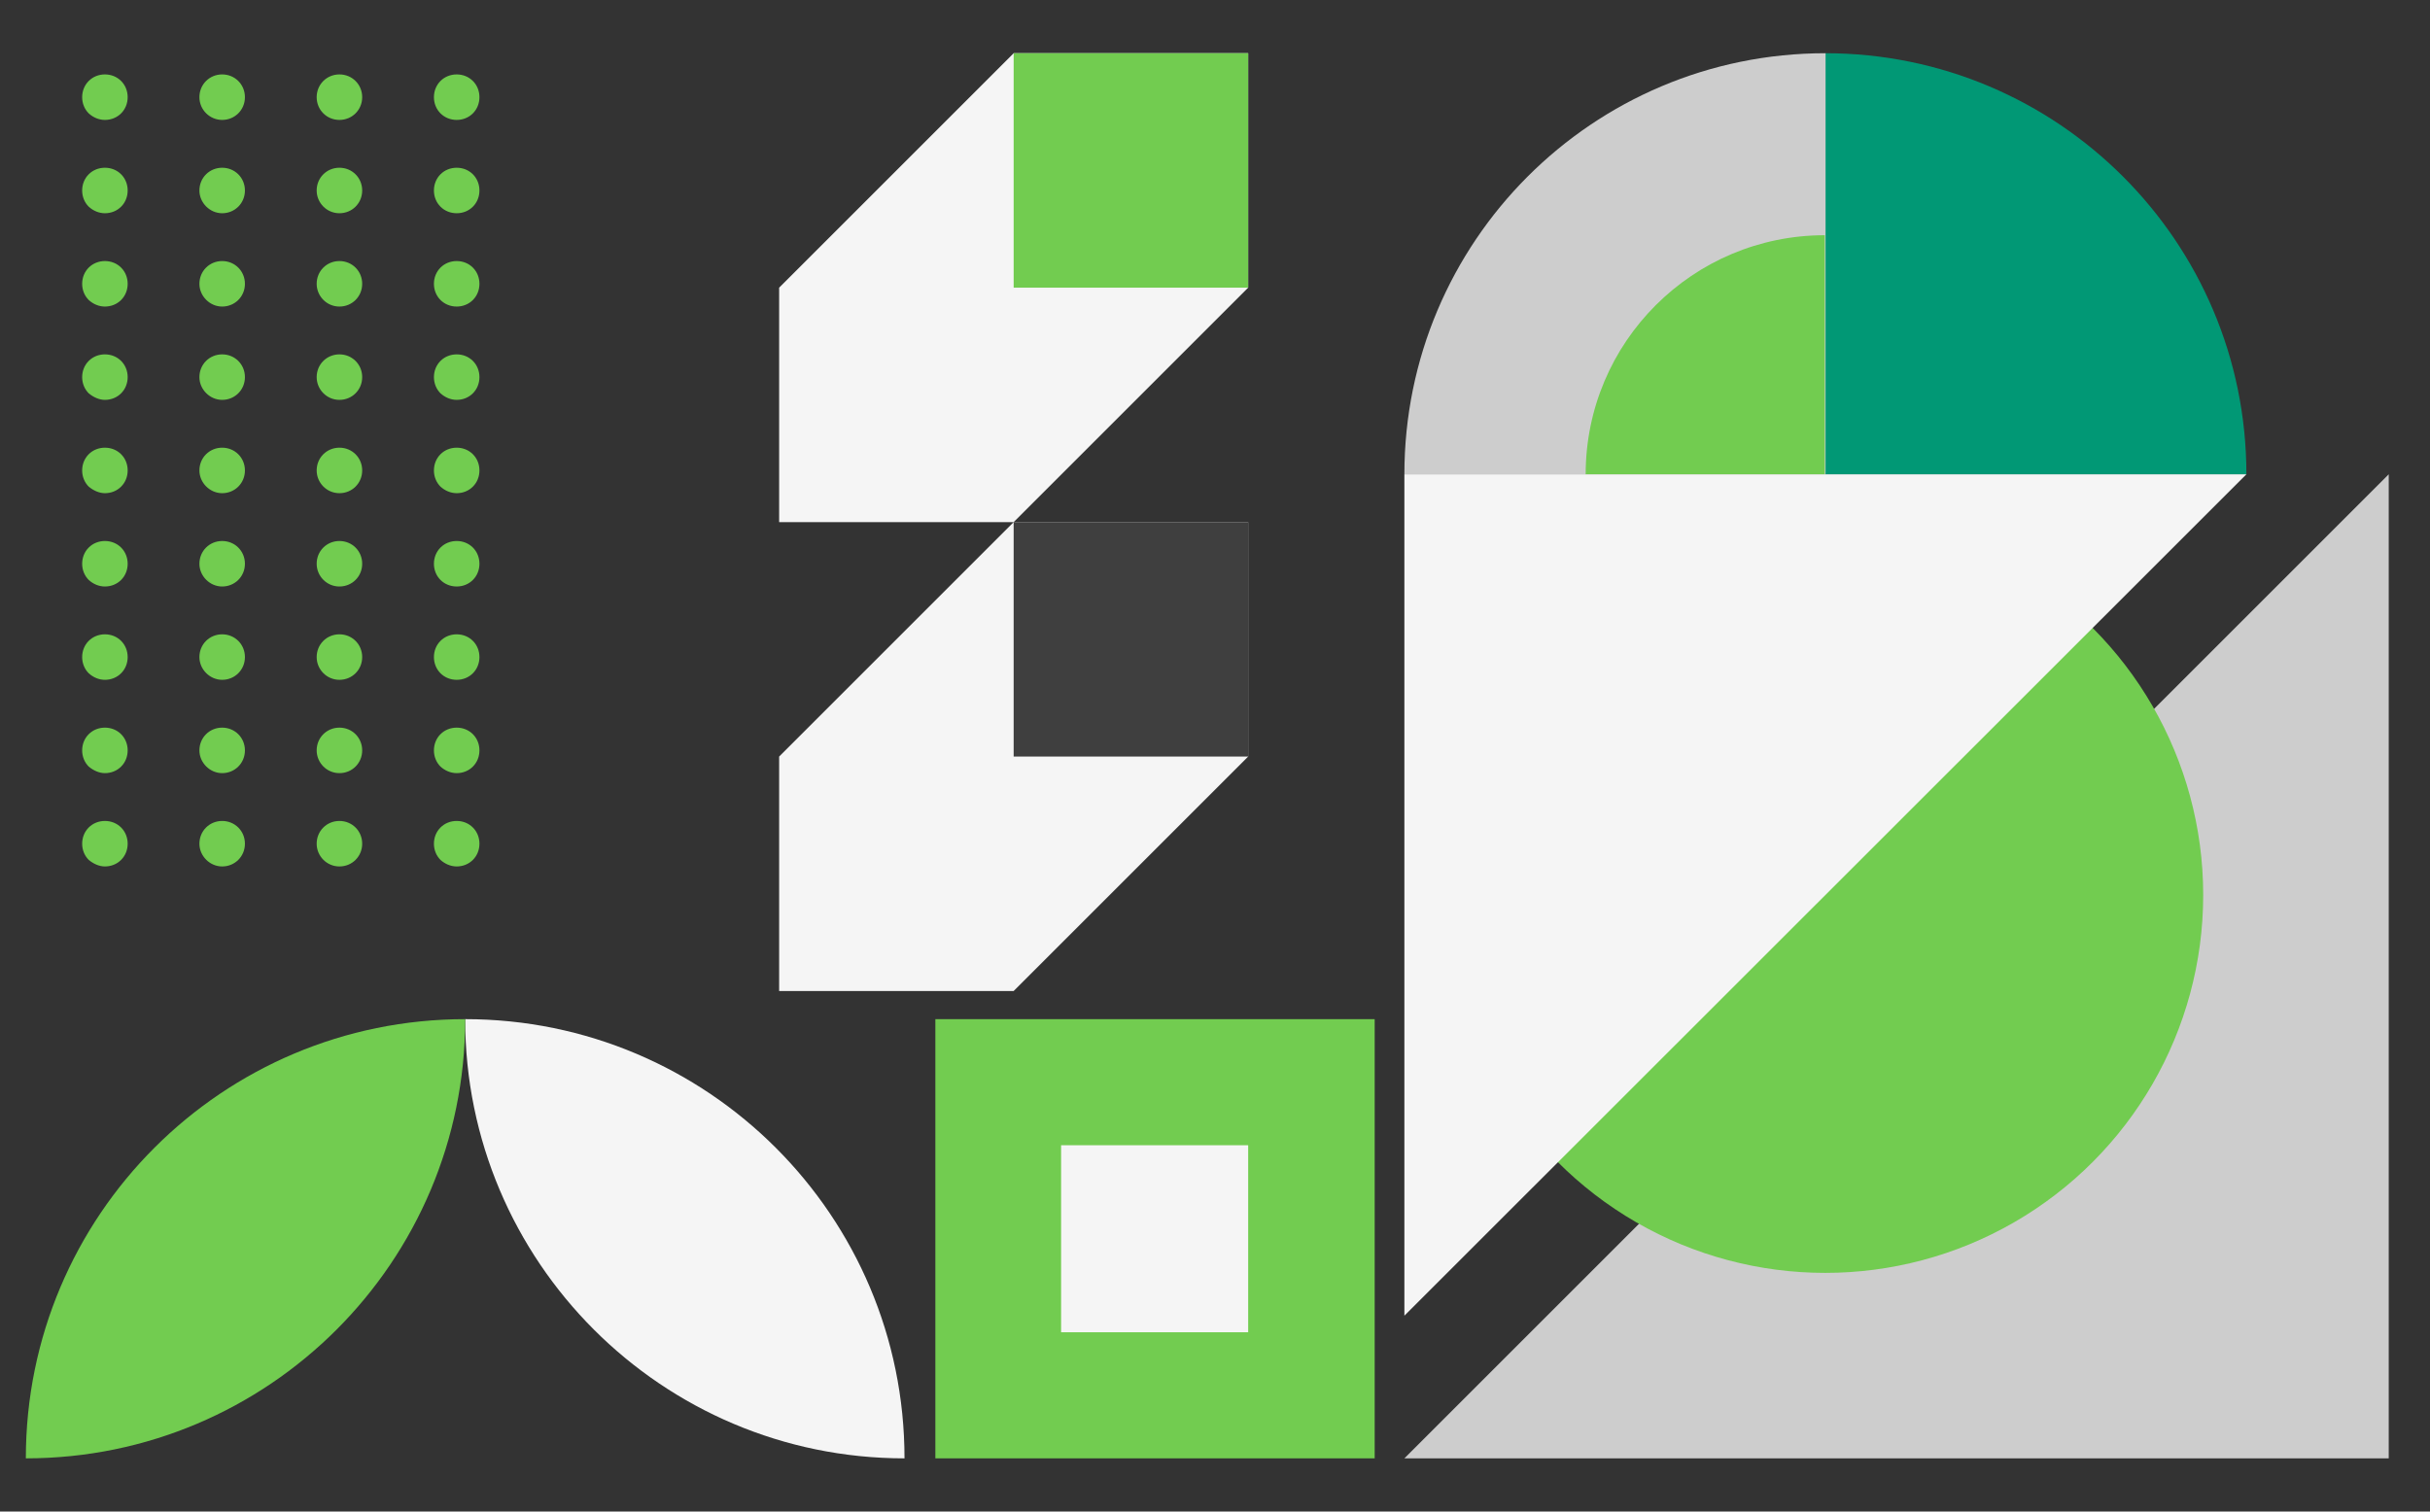
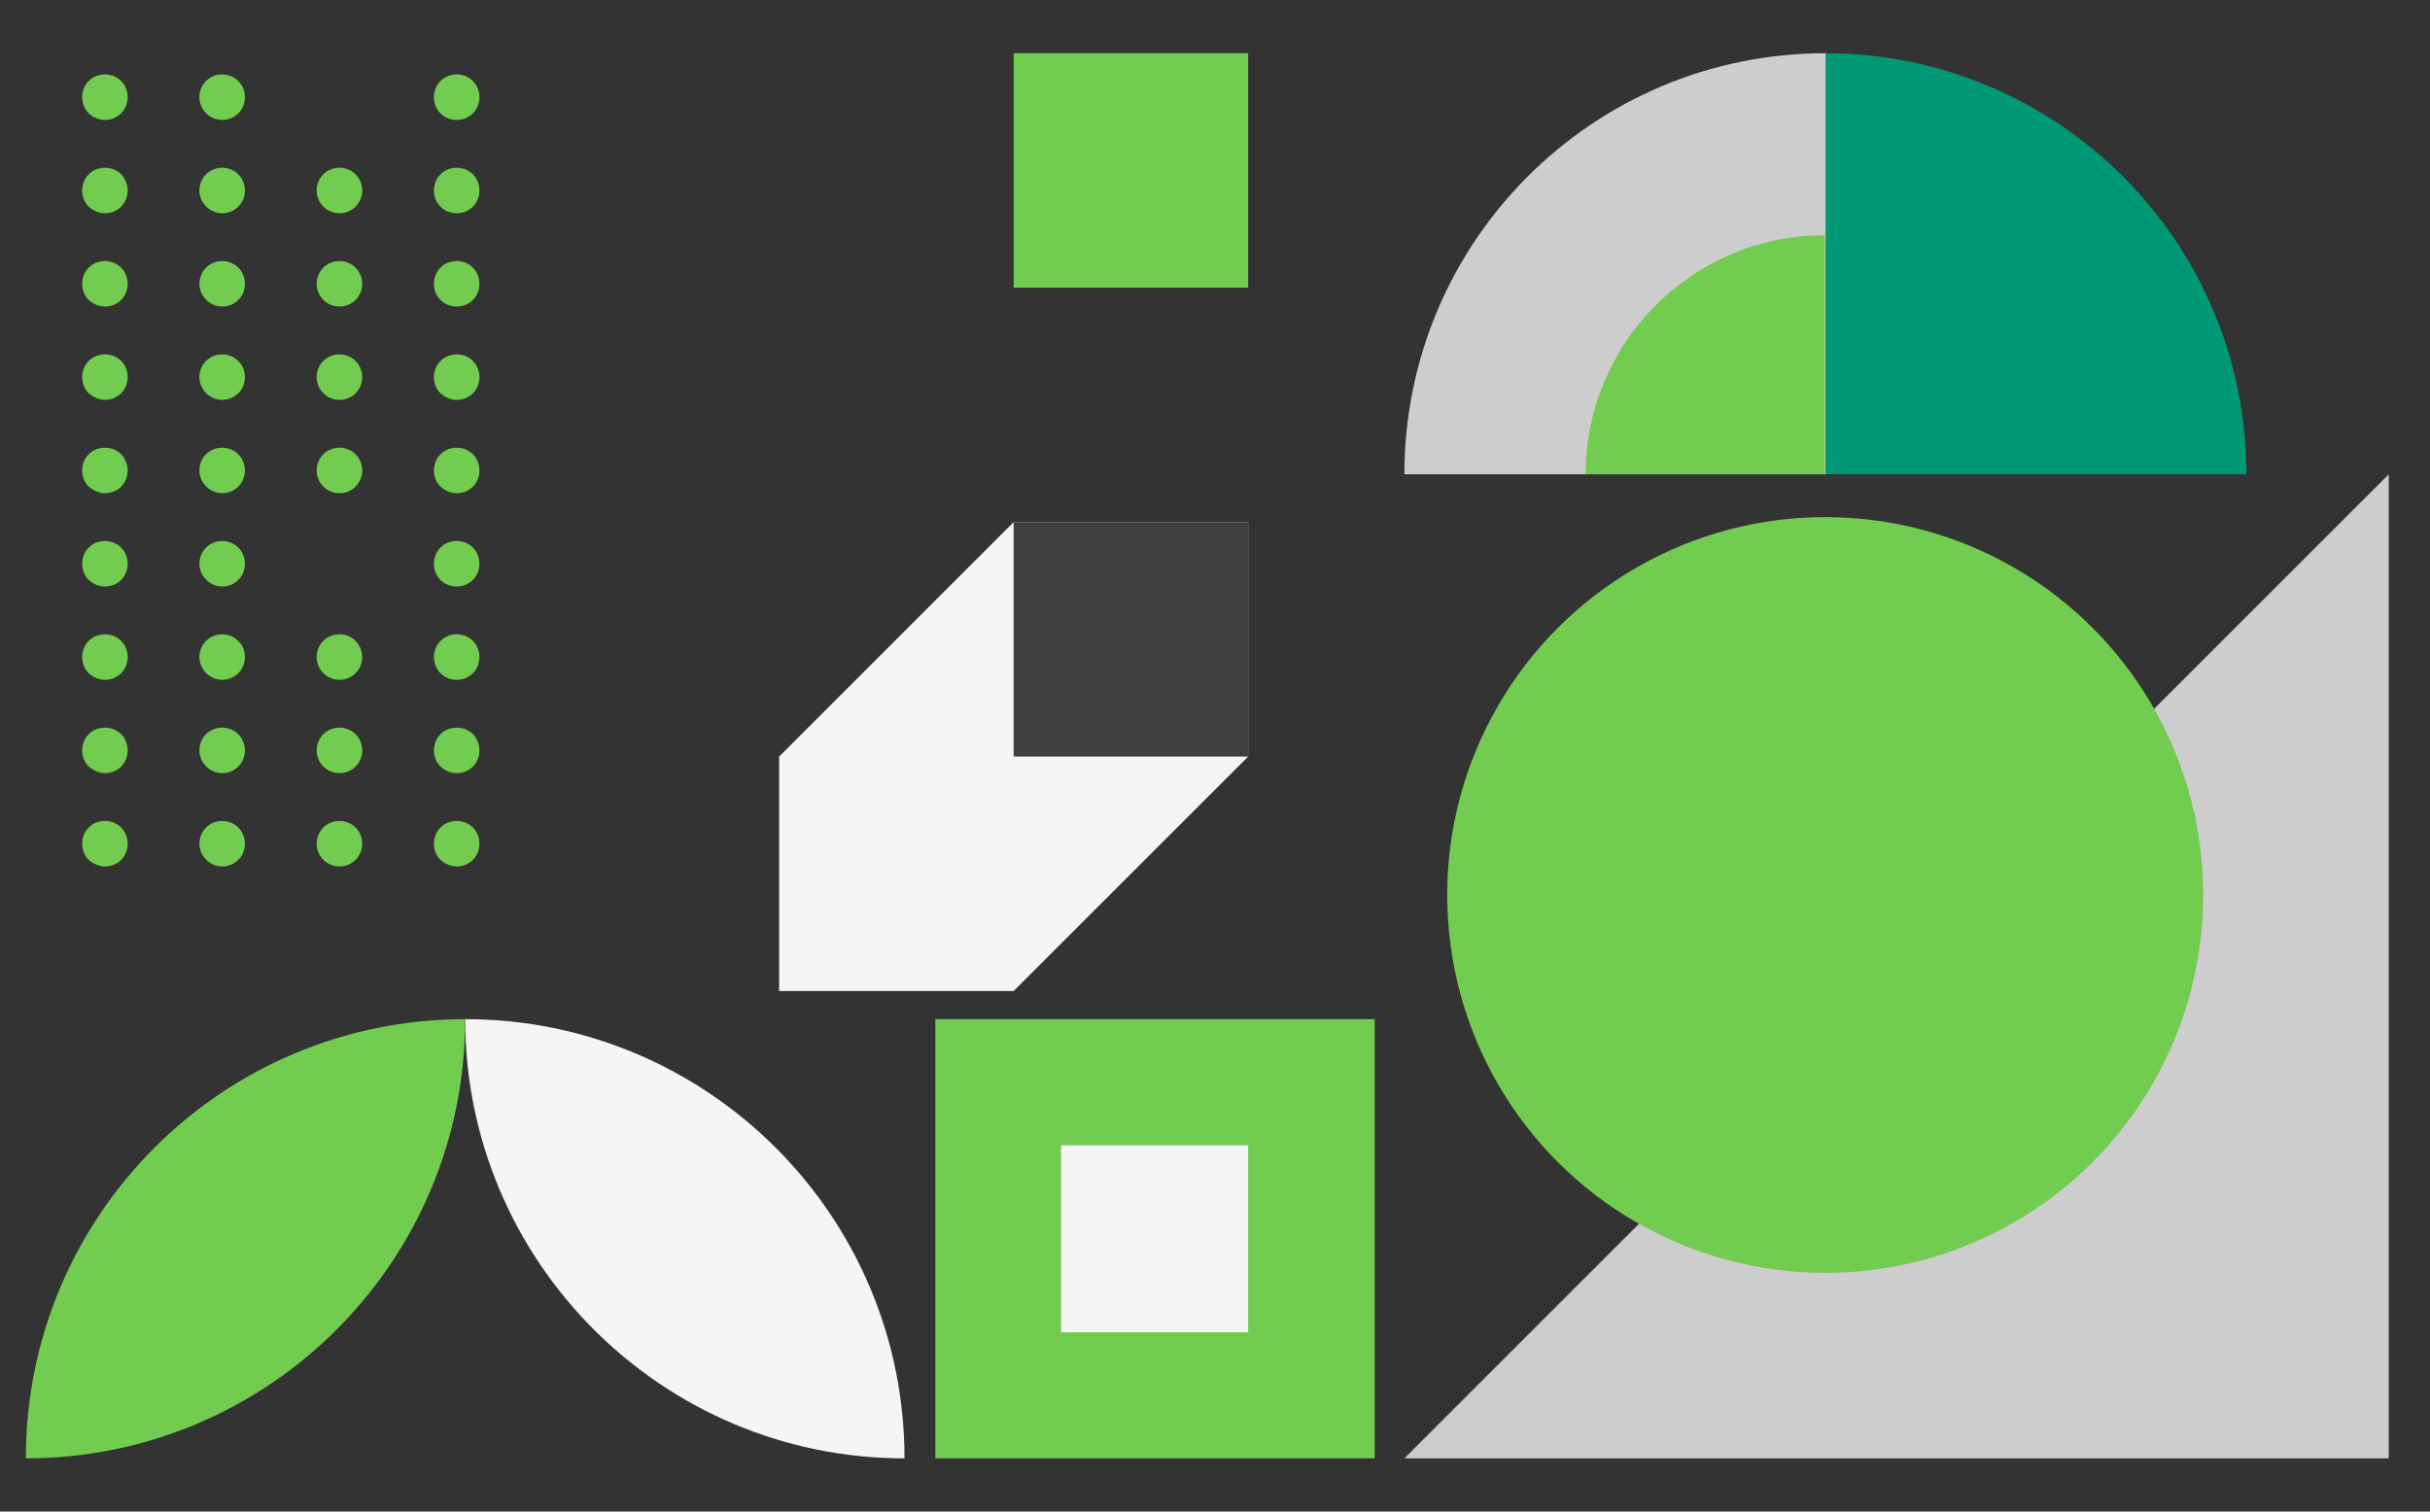
<svg xmlns="http://www.w3.org/2000/svg" version="1.1" id="Capa_1" x="0px" y="0px" viewBox="0 0 630 392" style="enable-background:new 0 0 630 392;" xml:space="preserve">
  <rect x="0" y="0" width="630" height="392" fill="#333333" stroke="none" />
  <style type="text/css">
	.st0{fill:#CDCDCD;}
	.st1{fill:#72CC50;}
	.st2{fill:#F5F5F5;}
	.st3{fill:#019875;}
	.st4{fill:#3F3F3F;}
</style>
  <polygon class="st0" points="364.1,378.2 619.3,378.2 619.3,123 " />
  <circle class="st1" cx="473.2" cy="232.1" r="98" />
-   <polygon class="st2" points="582.4,123 364.1,123 364.1,341.2 " />
  <g>
    <g>
      <path class="st1" d="M27.2,55.3c1.6,0,3.1-0.6,4.2-1.7c1.1-1.1,1.7-2.6,1.7-4.2s-0.6-3.1-1.7-4.2c-1.1-1.1-2.6-1.7-4.2-1.7    s-3.1,0.6-4.2,1.7s-1.7,2.6-1.7,4.2s0.6,3.1,1.7,4.2C24.2,54.7,25.7,55.3,27.2,55.3" />
      <path class="st1" d="M88,55.3L88,55.3c3.3,0,5.9-2.6,5.9-5.9s-2.6-5.9-5.9-5.9l0,0c-3.3,0-5.9,2.6-5.9,5.9    C82.1,52.6,84.7,55.3,88,55.3z" />
      <path class="st1" d="M57.6,55.3L57.6,55.3c3.3,0,5.9-2.6,5.9-5.9s-2.6-5.9-5.9-5.9l0,0c-3.3,0-5.9,2.6-5.9,5.9    C51.7,52.6,54.4,55.3,57.6,55.3z" />
      <path class="st1" d="M118.4,55.3c1.6,0,3.1-0.6,4.2-1.7c1.1-1.1,1.7-2.6,1.7-4.2s-0.6-3.1-1.7-4.2c-1.1-1.1-2.6-1.7-4.2-1.7    s-3.1,0.6-4.2,1.7c-1.1,1.1-1.7,2.6-1.7,4.2s0.6,3.1,1.7,4.2S116.8,55.3,118.4,55.3" />
      <path class="st1" d="M27.2,31.1c1.6,0,3.1-0.6,4.2-1.7c1.1-1.1,1.7-2.6,1.7-4.2s-0.6-3.1-1.7-4.2c-1.1-1.1-2.6-1.7-4.2-1.7    S24.1,19.9,23,21s-1.7,2.6-1.7,4.2s0.6,3.1,1.7,4.2C24.2,30.5,25.7,31.1,27.2,31.1" />
-       <path class="st1" d="M88,31.1L88,31.1c3.3,0,5.9-2.6,5.9-5.9s-2.6-5.9-5.9-5.9l0,0c-3.3,0-5.9,2.6-5.9,5.9S84.7,31.1,88,31.1z" />
      <path class="st1" d="M57.6,31.1L57.6,31.1c3.3,0,5.9-2.6,5.9-5.9s-2.6-5.9-5.9-5.9l0,0c-3.3,0-5.9,2.6-5.9,5.9    C51.7,28.5,54.4,31.1,57.6,31.1z" />
      <path class="st1" d="M118.4,31.1c1.6,0,3.1-0.6,4.2-1.7s1.7-2.6,1.7-4.2s-0.6-3.1-1.7-4.2s-2.6-1.7-4.2-1.7s-3.1,0.6-4.2,1.7    s-1.7,2.6-1.7,4.2s0.6,3.1,1.7,4.2C115.3,30.5,116.8,31.1,118.4,31.1" />
      <path class="st1" d="M27.2,79.5c1.6,0,3.1-0.6,4.2-1.7c1.1-1.1,1.7-2.6,1.7-4.2s-0.6-3.1-1.7-4.2c-1.1-1.1-2.6-1.7-4.2-1.7    s-3.1,0.6-4.2,1.7s-1.7,2.6-1.7,4.2s0.6,3.1,1.7,4.2C24.2,78.9,25.7,79.5,27.2,79.5" />
      <path class="st1" d="M88,79.5L88,79.5c3.3,0,5.9-2.6,5.9-5.9s-2.6-5.9-5.9-5.9l0,0c-3.3,0-5.9,2.6-5.9,5.9    C82.1,76.8,84.7,79.5,88,79.5z" />
      <path class="st1" d="M57.6,79.5L57.6,79.5c3.3,0,5.9-2.6,5.9-5.9s-2.6-5.9-5.9-5.9l0,0c-3.3,0-5.9,2.6-5.9,5.9    C51.7,76.8,54.4,79.5,57.6,79.5z" />
      <path class="st1" d="M118.4,79.5c1.6,0,3.1-0.6,4.2-1.7s1.7-2.6,1.7-4.2s-0.6-3.1-1.7-4.2s-2.6-1.7-4.2-1.7s-3.1,0.6-4.2,1.7    s-1.7,2.6-1.7,4.2s0.6,3.1,1.7,4.2S116.8,79.5,118.4,79.5" />
      <path class="st1" d="M27.2,103.7c1.6,0,3.1-0.6,4.2-1.7c1.1-1.1,1.7-2.6,1.7-4.2s-0.6-3.1-1.7-4.2c-1.1-1.1-2.6-1.7-4.2-1.7    s-3.1,0.6-4.2,1.7s-1.7,2.6-1.7,4.2s0.6,3.1,1.7,4.2C24.2,103,25.7,103.7,27.2,103.7" />
      <path class="st1" d="M88,103.7L88,103.7c3.3,0,5.9-2.6,5.9-5.9s-2.6-5.9-5.9-5.9l0,0c-3.3,0-5.9,2.6-5.9,5.9    C82.1,101,84.7,103.7,88,103.7z" />
      <path class="st1" d="M57.6,103.7L57.6,103.7c3.3,0,5.9-2.6,5.9-5.9s-2.6-5.9-5.9-5.9l0,0c-3.3,0-5.9,2.6-5.9,5.9    C51.7,101,54.4,103.7,57.6,103.7z" />
      <path class="st1" d="M118.4,103.7c1.6,0,3.1-0.6,4.2-1.7s1.7-2.6,1.7-4.2s-0.6-3.1-1.7-4.2s-2.6-1.7-4.2-1.7s-3.1,0.6-4.2,1.7    s-1.7,2.6-1.7,4.2s0.6,3.1,1.7,4.2C115.3,103,116.8,103.7,118.4,103.7" />
      <path class="st1" d="M27.2,127.9c1.6,0,3.1-0.6,4.2-1.7c1.1-1.1,1.7-2.6,1.7-4.2s-0.6-3.1-1.7-4.2c-1.1-1.1-2.6-1.7-4.2-1.7    s-3.1,0.6-4.2,1.7s-1.7,2.6-1.7,4.2s0.6,3.1,1.7,4.2C24.2,127.2,25.7,127.9,27.2,127.9" />
      <path class="st1" d="M88,127.9L88,127.9c3.3,0,5.9-2.6,5.9-5.9s-2.6-5.9-5.9-5.9l0,0c-3.3,0-5.9,2.6-5.9,5.9    C82.1,125.2,84.7,127.9,88,127.9z" />
      <path class="st1" d="M57.6,127.9L57.6,127.9c3.3,0,5.9-2.6,5.9-5.9s-2.6-5.9-5.9-5.9l0,0c-3.3,0-5.9,2.6-5.9,5.9    C51.7,125.2,54.4,127.9,57.6,127.9z" />
      <path class="st1" d="M118.4,127.9c1.6,0,3.1-0.6,4.2-1.7s1.7-2.6,1.7-4.2s-0.6-3.1-1.7-4.2s-2.6-1.7-4.2-1.7s-3.1,0.6-4.2,1.7    s-1.7,2.6-1.7,4.2s0.6,3.1,1.7,4.2C115.3,127.2,116.8,127.9,118.4,127.9" />
    </g>
  </g>
  <g>
    <g>
      <path class="st1" d="M27.2,152.1c1.6,0,3.1-0.6,4.2-1.7c1.1-1.1,1.7-2.6,1.7-4.2s-0.6-3.1-1.7-4.2c-1.1-1.1-2.6-1.7-4.2-1.7    s-3.1,0.6-4.2,1.7c-1.1,1.1-1.7,2.6-1.7,4.2s0.6,3.1,1.7,4.2C24.2,151.5,25.7,152.1,27.2,152.1" />
-       <path class="st1" d="M88,152.1L88,152.1c3.3,0,5.9-2.6,5.9-5.9s-2.6-5.9-5.9-5.9l0,0c-3.3,0-5.9,2.6-5.9,5.9    C82.1,149.4,84.7,152.1,88,152.1z" />
      <path class="st1" d="M57.6,152.1L57.6,152.1c3.3,0,5.9-2.6,5.9-5.9s-2.6-5.9-5.9-5.9l0,0c-3.3,0-5.9,2.6-5.9,5.9    C51.7,149.4,54.4,152.1,57.6,152.1z" />
      <path class="st1" d="M118.4,152.1c1.6,0,3.1-0.6,4.2-1.7c1.1-1.1,1.7-2.6,1.7-4.2s-0.6-3.1-1.7-4.2c-1.1-1.1-2.6-1.7-4.2-1.7    s-3.1,0.6-4.2,1.7c-1.1,1.1-1.7,2.6-1.7,4.2s0.6,3.1,1.7,4.2C115.3,151.5,116.8,152.1,118.4,152.1" />
      <path class="st1" d="M27.2,176.3c1.6,0,3.1-0.6,4.2-1.7c1.1-1.1,1.7-2.6,1.7-4.2c0-1.6-0.6-3.1-1.7-4.2c-1.1-1.1-2.6-1.7-4.2-1.7    s-3.1,0.6-4.2,1.7c-1.1,1.1-1.7,2.6-1.7,4.2c0,1.6,0.6,3.1,1.7,4.2C24.2,175.7,25.7,176.3,27.2,176.3" />
      <path class="st1" d="M88,176.3L88,176.3c3.3,0,5.9-2.6,5.9-5.9s-2.6-5.9-5.9-5.9l0,0c-3.3,0-5.9,2.6-5.9,5.9    C82.1,173.6,84.7,176.3,88,176.3z" />
      <path class="st1" d="M57.6,176.3L57.6,176.3c3.3,0,5.9-2.6,5.9-5.9s-2.6-5.9-5.9-5.9l0,0c-3.3,0-5.9,2.6-5.9,5.9    C51.7,173.6,54.4,176.3,57.6,176.3z" />
      <path class="st1" d="M118.4,176.3c1.6,0,3.1-0.6,4.2-1.7c1.1-1.1,1.7-2.6,1.7-4.2c0-1.6-0.6-3.1-1.7-4.2c-1.1-1.1-2.6-1.7-4.2-1.7    s-3.1,0.6-4.2,1.7c-1.1,1.1-1.7,2.6-1.7,4.2c0,1.6,0.6,3.1,1.7,4.2C115.3,175.7,116.8,176.3,118.4,176.3" />
      <path class="st1" d="M27.2,200.5c1.6,0,3.1-0.6,4.2-1.7c1.1-1.1,1.7-2.6,1.7-4.2c0-1.6-0.6-3.1-1.7-4.2c-1.1-1.1-2.6-1.7-4.2-1.7    s-3.1,0.6-4.2,1.7c-1.1,1.1-1.7,2.6-1.7,4.2c0,1.6,0.6,3.1,1.7,4.2C24.2,199.8,25.7,200.5,27.2,200.5" />
      <path class="st1" d="M88,200.5L88,200.5c3.3,0,5.9-2.6,5.9-5.9s-2.6-5.9-5.9-5.9l0,0c-3.3,0-5.9,2.6-5.9,5.9    C82.1,197.8,84.7,200.5,88,200.5z" />
      <path class="st1" d="M57.6,200.5L57.6,200.5c3.3,0,5.9-2.6,5.9-5.9s-2.6-5.9-5.9-5.9l0,0c-3.3,0-5.9,2.6-5.9,5.9    C51.7,197.8,54.4,200.5,57.6,200.5z" />
      <path class="st1" d="M118.4,200.5c1.6,0,3.1-0.6,4.2-1.7c1.1-1.1,1.7-2.6,1.7-4.2c0-1.6-0.6-3.1-1.7-4.2c-1.1-1.1-2.6-1.7-4.2-1.7    s-3.1,0.6-4.2,1.7c-1.1,1.1-1.7,2.6-1.7,4.2c0,1.6,0.6,3.1,1.7,4.2C115.3,199.8,116.8,200.5,118.4,200.5" />
      <path class="st1" d="M27.2,224.7c1.6,0,3.1-0.6,4.2-1.7c1.1-1.1,1.7-2.6,1.7-4.2c0-1.6-0.6-3.1-1.7-4.2c-1.1-1.1-2.6-1.7-4.2-1.7    s-3.1,0.6-4.2,1.7c-1.1,1.1-1.7,2.6-1.7,4.2c0,1.6,0.6,3.1,1.7,4.2C24.2,224,25.7,224.7,27.2,224.7" />
-       <path class="st1" d="M88,224.7L88,224.7c3.3,0,5.9-2.6,5.9-5.9s-2.6-5.9-5.9-5.9l0,0c-3.3,0-5.9,2.6-5.9,5.9    C82.1,222,84.7,224.7,88,224.7z" />
+       <path class="st1" d="M88,224.7c3.3,0,5.9-2.6,5.9-5.9s-2.6-5.9-5.9-5.9l0,0c-3.3,0-5.9,2.6-5.9,5.9    C82.1,222,84.7,224.7,88,224.7z" />
      <path class="st1" d="M57.6,224.7L57.6,224.7c3.3,0,5.9-2.6,5.9-5.9s-2.6-5.9-5.9-5.9l0,0c-3.3,0-5.9,2.6-5.9,5.9    C51.7,222,54.4,224.7,57.6,224.7z" />
      <path class="st1" d="M118.4,224.7c1.6,0,3.1-0.6,4.2-1.7c1.1-1.1,1.7-2.6,1.7-4.2c0-1.6-0.6-3.1-1.7-4.2c-1.1-1.1-2.6-1.7-4.2-1.7    s-3.1,0.6-4.2,1.7c-1.1,1.1-1.7,2.6-1.7,4.2c0,1.6,0.6,3.1,1.7,4.2C115.3,224,116.8,224.7,118.4,224.7" />
    </g>
  </g>
  <g>
    <path class="st3" d="M473.2,123V13.8l0,0c60.3,0,109.2,48.9,109.2,109.2l0,0H473.2z" />
    <path class="st0" d="M364.1,123L364.1,123c0-60.3,48.8-109.2,109.2-109.2l0,0V123H364.1z" />
    <path class="st1" d="M411.1,123L411.1,123c0-34.3,27.8-62,62-62l0,0v62H411.1z" />
  </g>
  <g>
    <polygon class="st2" points="262.8,135.4 202,196.2 202,257 262.8,257 323.6,196.2 323.6,135.4  " />
    <rect x="262.8" y="135.4" class="st4" width="60.8" height="60.8" />
  </g>
  <g>
-     <polygon class="st2" points="262.8,13.8 202,74.6 202,135.4 262.8,135.4 323.6,74.6 323.6,13.8  " />
    <rect x="262.8" y="13.8" class="st1" width="60.8" height="60.8" />
  </g>
  <g>
    <rect x="242.5" y="264.3" class="st1" width="113.9" height="113.9" />
    <rect x="275.1" y="297" class="st2" width="48.5" height="48.5" />
  </g>
  <path class="st2" d="M234.5,378.2L234.5,378.2L234.5,378.2c0-62.9-51-113.9-113.9-113.9l0,0l0,0  C120.6,327.1,171.6,378.2,234.5,378.2z" />
  <path class="st1" d="M6.7,378.2L6.7,378.2c62.9,0,113.9-51,113.9-113.9l0,0l0,0C57.7,264.3,6.7,315.2,6.7,378.2L6.7,378.2z" />
</svg>